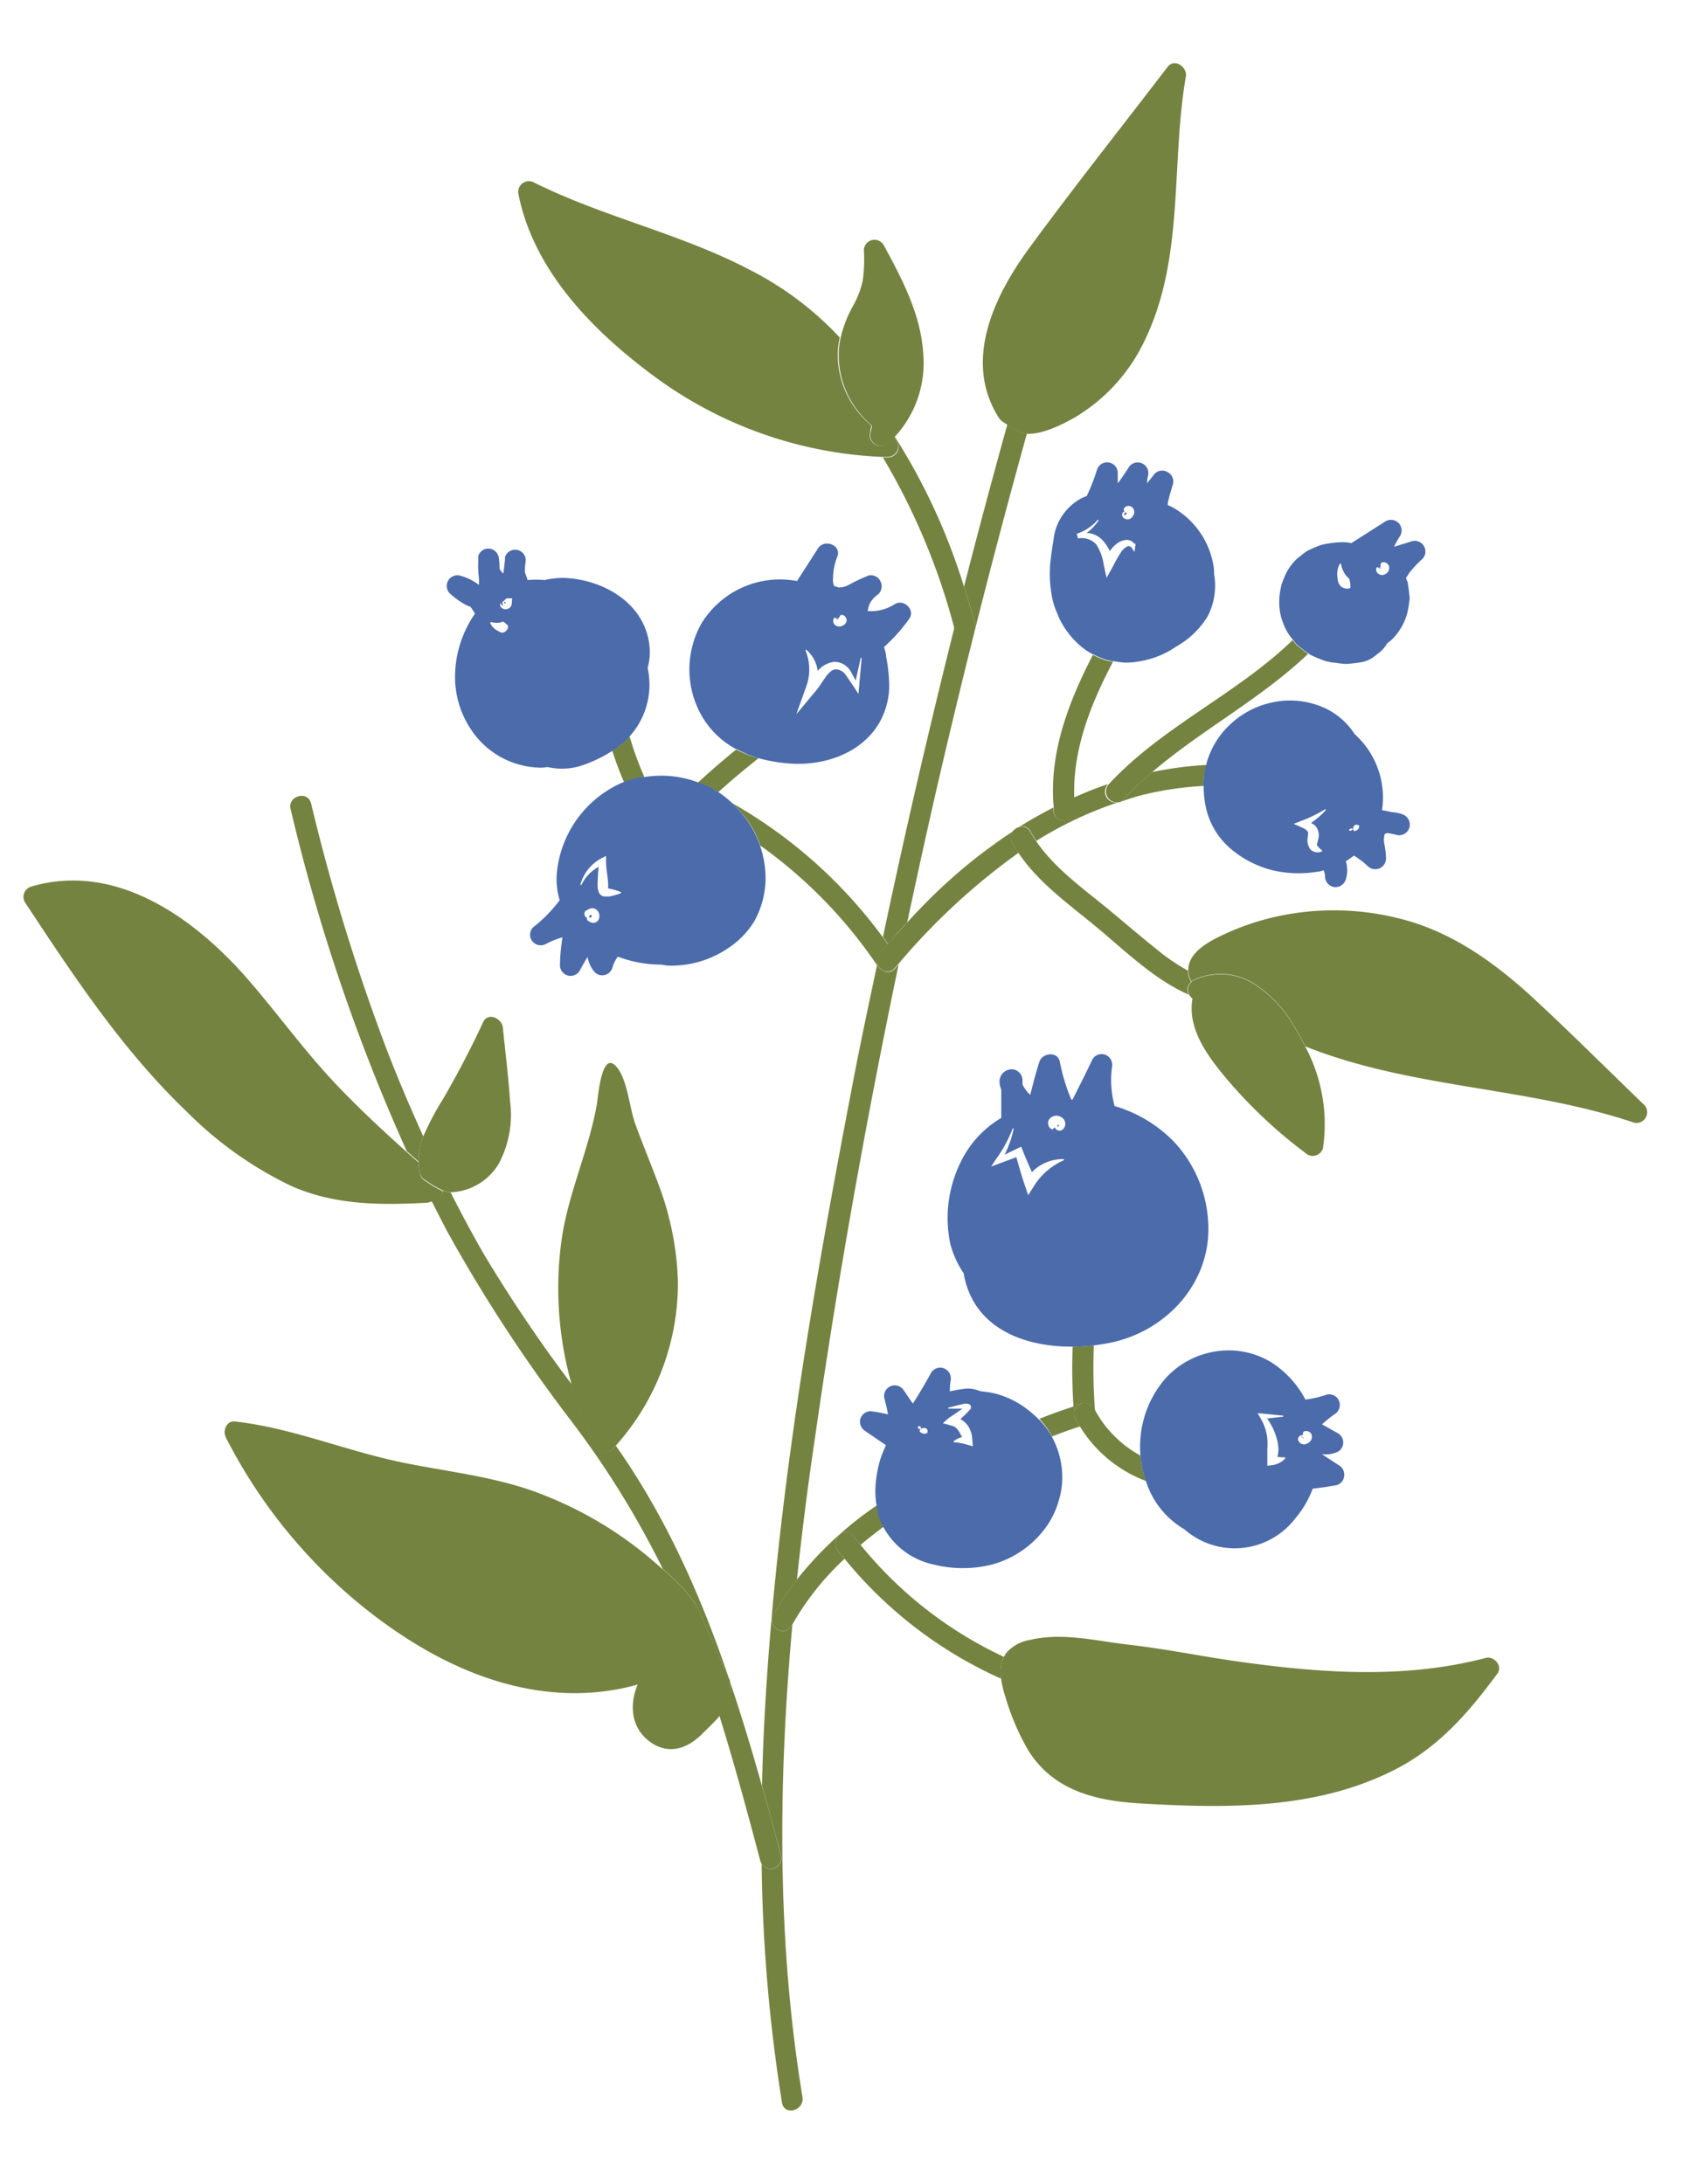
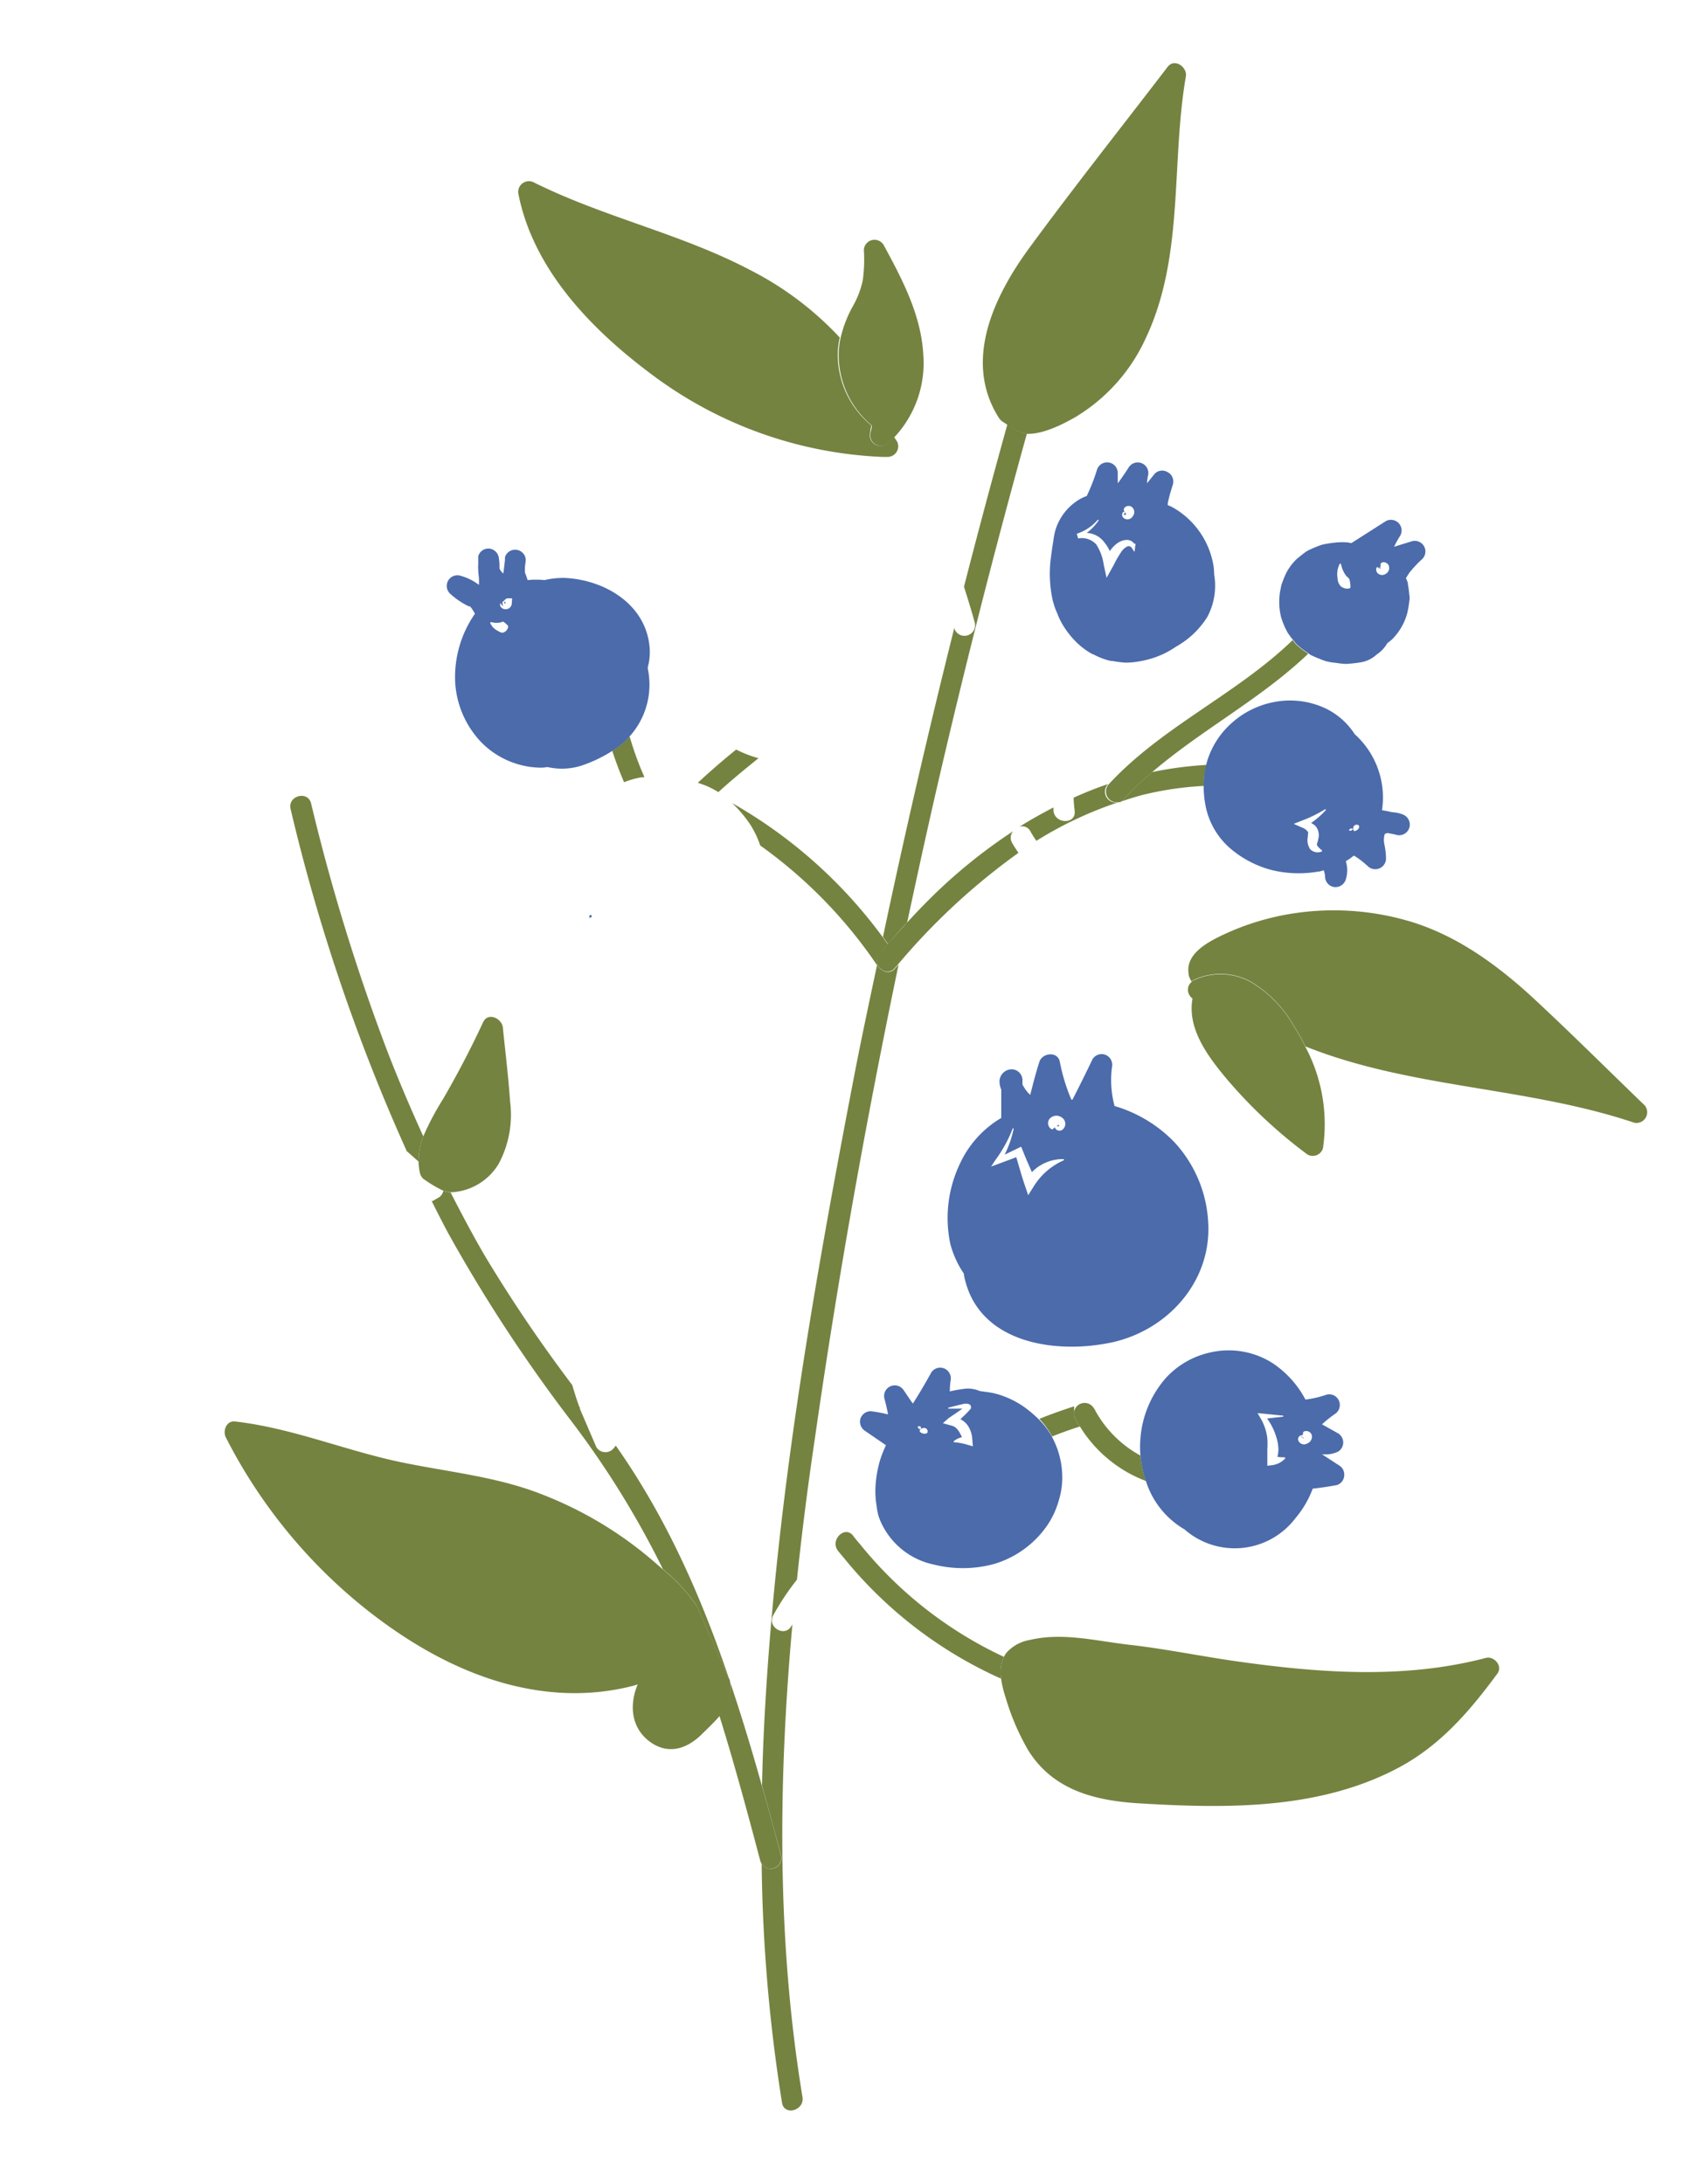
<svg xmlns="http://www.w3.org/2000/svg" viewBox="0 0 187.39 240.25">
  <path d="M99.76 101.47c1.06-4.94 2.13-9.87 3.26-14.78q4.52-19.59 9.91-39h-.08a4.55 4.55 0 01-2.07-1q-2.48 8.91-4.77 17.85c.42 1.32.83 2.64 1.2 4a1.17 1.17 0 01-2.25.62v-.15q-4.26 17-7.86 34.05l.57.8c.66-.81 1.33-1.61 2.09-2.39zM97 106.69a1.06 1.06 0 01-.44-.38l-.11-.15C95.61 110.1 94.78 114 94 118c-4.6 23.89-8.84 48.13-10 72.47q-.14 3-.2 5.95 1.08 3.85 2.11 7.73a1.17 1.17 0 01-2.15.84A178.67 178.67 0 0086 231.3c.24 1.48 2.49.85 2.25-.62-2.83-17.21-2.67-34.68-1.11-52l-.1.16c-.72 1.32-2.73.14-2-1.17a27.94 27.94 0 012.6-3.91q.83-7.89 2-15.72c2.49-17.4 5.59-34.73 9.18-51.95-.13.16-.28.31-.41.46a1 1 0 01-1.41.14zm18.62 51.17a1 1 0 01.07.15c1-.4 2-.76 3.07-1.1-.17-.28-.36-.54-.5-.83a1.51 1.51 0 01-.14-.49v-.9c-1.28.42-2.56.87-3.82 1.38a8.83 8.83 0 011.32 1.79z" fill="#748340" />
-   <path d="M87.05 178.83l.1-.16a30 30 0 015.73-7.21c-.24-.29-.49-.57-.72-.87-.92-1.17.72-2.83 1.65-1.65.26.33.54.65.81 1 .82-.68 1.67-1.34 2.54-2a7.15 7.15 0 01-.52-1.28 7.62 7.62 0 01-.2-1.08 39.49 39.49 0 00-8.8 8.16 27.94 27.94 0 00-2.6 3.91c-.72 1.35 1.29 2.5 2.01 1.18zm31.07-23.24a1.14 1.14 0 01.56-1.11 1.18 1.18 0 011.59.42c0 .08.1.15.14.23a65.41 65.41 0 01-.12-7.15 19.82 19.82 0 01-2.33.15 65.14 65.14 0 00.09 6.56v.8c.05.04.07.06.07.1z" fill="#748340" />
  <path d="M118.68 154.48a1.14 1.14 0 00-.56 1.11 1.51 1.51 0 00.14.49c.14.29.33.55.5.83a14.54 14.54 0 007.27 6 11.06 11.06 0 01-.61-2.8 12.46 12.46 0 01-5-5c0-.08-.1-.15-.14-.23a1.18 1.18 0 00-1.6-.4zm-47.81-69A34 34 0 0169.24 81s0 .08-.09.11a8.69 8.69 0 01-1.82 1.47c.38 1.18.81 2.33 1.3 3.46a10.25 10.25 0 011.84-.53c.14-.01.27-.01.4-.03zM79 87.13c1.42-1.3 2.91-2.52 4.41-3.73a12.73 12.73 0 01-2.41-.93h-.07a85.104 85.104 0 00-4.19 3.63c.33.12.66.22 1 .37a10.1 10.1 0 011.26.66zm18 19.56a1.21 1.21 0 01-.26-1.8c.3-.35.61-.69.91-1l-.57-.8a53 53 0 00-16.56-14.75 14.26 14.26 0 011.92 2.26A10.21 10.21 0 0183.6 93a52 52 0 0112.83 13.14l.11.15a1.06 1.06 0 00.46.4zm16.34-15.2a11.61 11.61 0 00.63 1 41.73 41.73 0 019.03-4.25 1.19 1.19 0 01-1.13-2c-1.29.43-2.55.94-3.8 1.5 0 .48.06 1 .11 1.46.18 1.49-2.15 1.47-2.33 0v-.38c-1.28.66-2.53 1.36-3.76 2.13a1 1 0 011.25.54zm9.84-3.29c1-.33 2-.67 3.1-.91a36 36 0 016.09-.84 8.53 8.53 0 01.32-2.31 39.71 39.71 0 00-6 .79 38.58 38.58 0 00-3.14 3 1.13 1.13 0 01-.37.27z" fill="#748340" />
  <path d="M111.42 91.43a58.26 58.26 0 00-9.15 7.42c-.86.85-1.69 1.73-2.51 2.62s-1.43 1.58-2.13 2.39c-.3.34-.61.68-.91 1a1.21 1.21 0 00.26 1.8 1 1 0 001.39-.15c.13-.15.28-.3.41-.46A72.35 72.35 0 01112 93.81c-.25-.37-.5-.74-.72-1.14a1.09 1.09 0 01.14-1.24zM123 88.24h.15a1.13 1.13 0 00.37-.27 38.58 38.58 0 013.14-3c5.46-4.69 12-8.09 17.2-13.06a10.85 10.85 0 01-1.08-.81 2.34 2.34 0 01-.39-.38c-.08-.1-.15-.21-.24-.31-6.12 5.94-14.42 9.54-20.24 15.88a1.19 1.19 0 001.09 1.95zM46.55 125c-1.45-3.2-2.83-6.43-4.08-9.7a222 222 0 01-8.26-26.93c-.36-1.45-2.61-.84-2.25.63a207.15 207.15 0 0012.77 37.62l1.3 1.15a7.1 7.1 0 01.52-2.77zm30 51.55a16.71 16.71 0 01.9 2q1.32 3 2.62 5.9a1.21 1.21 0 01.17.4c-3.07-9.09-6.91-17.86-12.52-25.83-.11.12-.2.26-.32.38a1.17 1.17 0 01-1.83-.24l-1.8-4.2a.79.79 0 010-.13.75.75 0 01-.09-.15c-.28-.77-.52-1.55-.75-2.33a161.6 161.6 0 01-9.65-14.28c-1.31-2.26-2.54-4.58-3.73-6.91a3.12 3.12 0 01-.79-.18 1.15 1.15 0 01-.51.74l-.68.39h-.1c.6 1.19 1.19 2.37 1.82 3.54A169.73 169.73 0 0063 156.54a99.48 99.48 0 019.91 16.08 18.31 18.31 0 013.64 3.93zm9.34 27.59q-1-3.87-2.11-7.73c-1.08-3.85-2.23-7.66-3.5-11.42a4.43 4.43 0 01-1.18 3.7c1.66 5.32 3.11 10.7 4.53 16.07a1.51 1.51 0 00.11.22 1.17 1.17 0 002.15-.84zm6.27-33.55c.23.3.48.58.72.87a46.87 46.87 0 0017.21 13.19 4.13 4.13 0 01.31-2.4 44.51 44.51 0 01-15.78-12.34c-.27-.32-.55-.64-.81-1-.93-1.15-2.57.51-1.65 1.68z" fill="#748340" />
-   <path d="M131 108a2.47 2.47 0 01-.3-.66 2.83 2.83 0 01-.06-.57 22.12 22.12 0 01-3.38-2.3c-1.78-1.43-3.51-2.9-5.26-4.36-2.79-2.31-6-4.55-8.07-7.61a11.61 11.61 0 01-.63-1 1 1 0 00-1.21-.53 1.32 1.32 0 00-.71.47 1.09 1.09 0 00-.1 1.24c.22.4.47.77.72 1.14 2.21 3.3 5.64 5.71 8.65 8.21s6.28 5.72 10.08 7.38A1.12 1.12 0 01131 108zm-23.79-39.46c-.37-1.33-.78-2.65-1.2-4A67.8 67.8 0 0098.38 48l-.06.05c.11.18.23.35.34.52a1.17 1.17 0 01-1 1.75h-.57A72.73 72.73 0 01104.92 69v.15a1.17 1.17 0 002.29-.61zm11.04 20.67c0-.49-.09-1-.11-1.46-.2-5.22 1.79-10.31 4.28-15h-.36a7.46 7.46 0 01-1.87-.72c-2.75 5.3-4.88 11-4.3 16.88v.38c.21 1.39 2.54 1.41 2.36-.08zm-70.81 42.97h.1l.68-.39a1.15 1.15 0 00.51-.74 13.07 13.07 0 01-2-1.18.92.92 0 01-.35-.33 1.54 1.54 0 01-.17-.34 6.13 6.13 0 01-.17-1.32l-1.3-1.15c-2.76-2.47-5.47-5-8-7.69-3.38-3.6-6.26-7.61-9.5-11.34-5.83-6.69-14.45-12.93-23.8-10.18a1.18 1.18 0 00-.7 1.72c5.35 8.12 10.78 16.35 17.86 23.1a41.31 41.31 0 0011.4 8.1c4.79 2.13 9.79 2.13 14.93 1.86a1.26 1.26 0 00.44-.12zm16.3 22.68a.79.79 0 000 .13l1.8 4.2a1.17 1.17 0 001.83.24c.12-.12.21-.26.32-.38a26.83 26.83 0 006.86-18.17A33 33 0 0072.31 130c-.8-2.15-1.69-4.27-2.47-6.43-.62-1.74-.83-4.75-2-6.17-1.69-2.09-2.07 3.34-2.21 4.12-.91 5.09-3.2 9.9-3.89 15a38.78 38.78 0 001.15 15.86c.23.78.47 1.56.75 2.33a.75.75 0 00.1.15z" fill="#748340" />
  <path d="M106.21 155zm-9.05 13a8.23 8.23 0 005.59 4.11 13.09 13.09 0 006.58-.08 10.85 10.85 0 005.87-4.29 9.43 9.43 0 001.25-2.74 8.62 8.62 0 00.35-3.07 9.39 9.39 0 00-1.11-3.87 1 1 0 00-.07-.15 8.83 8.83 0 00-1.39-1.79 13.78 13.78 0 00-1.58-1.34 9.93 9.93 0 00-2.91-1.41 7.4 7.4 0 00-1-.22l-1-.14a3.26 3.26 0 00-1.56-.26 15.48 15.48 0 00-1.73.3 8.62 8.62 0 01.08-1.14 1.19 1.19 0 00-.68-1.38 1.17 1.17 0 00-1.46.48 58.68 58.68 0 01-2 3.38c-.35-.47-.68-1-1-1.45a1.17 1.17 0 00-2.13.9c.16.58.29 1.16.4 1.74a15.44 15.44 0 00-1.92-.35 1.2 1.2 0 00-1.13.86 1.22 1.22 0 00.54 1.32l2.28 1.56a14 14 0 00-.63 1.58 13 13 0 00-.52 2.95 9.68 9.68 0 00.12 2.14 7.62 7.62 0 00.2 1.08 7.15 7.15 0 00.56 1.28zm7.15-12l1-.68.53-.37h-1.56v-.11l1.15-.29.59-.14a1 1 0 01.34 0 .48.48 0 01.27.09c.14 0 .2.41.11.47a10.25 10.25 0 01-.91.93l-.21.21a2.22 2.22 0 01.76.63 2.89 2.89 0 01.54 1.58l.07.77-.6-.17a6.55 6.55 0 00-1.51-.28v-.11a2.36 2.36 0 01.91-.45c-.3-.62-.58-1.12-1.1-1.25l-1-.28zm-3.16.87a.2.2 0 01.1.28.54.54 0 00.18-.06h.1a.37.37 0 01.48.38c0 .22-.24.24-.36.24s-.58-.14-.51-.38l.09-.07v-.06a.28.28 0 01-.3-.21c0-.16.16-.12.22-.08zm21.17-9.22c6.11-1.36 10.9-6.68 10.55-13.12a14.06 14.06 0 00-3.7-8.87 15 15 0 00-6.6-4 11 11 0 01-.29-4.24 1.2 1.2 0 00-.68-1.38 1.17 1.17 0 00-1.46.48c-.71 1.49-1.46 3-2.2 4.44h-.12a20.43 20.43 0 01-1.27-4.16c-.23-1.2-1.93-1-2.25 0-.38 1.19-.7 2.41-1 3.63l-.21-.19a4.87 4.87 0 01-.53-.73l-.12-.22v-.5a1.2 1.2 0 00-1.17-1.17 1.35 1.35 0 00-1.35 1.44 2.39 2.39 0 00.19.8v3.11a11.36 11.36 0 00-4.53 5 13.85 13.85 0 00-1.07 8.87 10.61 10.61 0 001.49 3.26c0 .25.08.5.14.75 1.38 5.44 6.73 7.32 11.86 7.28a19.82 19.82 0 002.33-.15c.67-.08 1.34-.19 1.99-.33zm-8.57-17.26l-.68 1.08-.4-1.18c-.34-1-.61-2-.91-3l-1.9.71-.87.32.51-.77a14.49 14.49 0 001.87-3.43h.11a11.48 11.48 0 01-1 2.89l1.39-.67.43-.21.18.45c.31.79.65 1.57 1 2.35a4.75 4.75 0 013.52-1.43v.12a7.39 7.39 0 00-3.25 2.77zm3.08-6.12a.54.54 0 01-.83-.27 1.5 1.5 0 00-.23.22h-.11a.77.77 0 01-.25-1.14 1 1 0 011.41-.12.82.82 0 01.01 1.31z" fill="#4b6bab" />
  <path d="M116.32 123.76v.11c0-.08-.07 0-.11 0 .12.08.32 0 .26-.06s-.15-.16-.15-.05zm-49.68-26.1c-.03-.02-.07-.01 0 0zM65 100.9c.12-.05.16-.13 0-.05z" fill="#4b6bab" />
  <path d="M64.77 101l.26-.13c.08-.15 0-.25-.1-.22a.14.14 0 00-.11.2v.12h-.07z" fill="#4b6bab" />
-   <path d="M80.52 88.34A11 11 0 0079 87.13a10.1 10.1 0 00-1.24-.7c-.33-.15-.66-.25-1-.37a11.41 11.41 0 00-5.91-.58h-.4a10.25 10.25 0 00-1.84.53 12.08 12.08 0 00-7.39 10.22 8 8 0 00.33 2.79 15.69 15.69 0 01-2.92 2.98 1.15 1.15 0 00-.09 1.53 1.17 1.17 0 001.5.3 9.23 9.23 0 011.82-.73 20.05 20.05 0 00-.28 3.09 1.17 1.17 0 002.17.59 16.06 16.06 0 01.87-1.51 3.47 3.47 0 00.78 1.67 1.17 1.17 0 001.95-.51 3.64 3.64 0 01.59-1.2 13.45 13.45 0 004.61.87c.29 0 .58.09.88.11a11.1 11.1 0 006.68-1.94 9.43 9.43 0 002.88-3 10 10 0 001.2-4.49 11.17 11.17 0 00-1.75-6.13 14.26 14.26 0 00-1.92-2.31zm-14.7 12.83a.67.67 0 01-.9.26.82.82 0 01-.34-.23.27.27 0 010-.24.33.33 0 01-.19-.11.51.51 0 010-.66l.32-.16a.74.74 0 01.84 0 .9.9 0 01.27 1.14zM67 98.61h-.34a.77.77 0 01-.75-.34 1.89 1.89 0 01-.19-.92 19.35 19.35 0 01.12-2 4.45 4.45 0 00-1.91 2h-.11a4.59 4.59 0 012.31-2.93l.52-.27v.64c0 .88.23 1.75.23 2.63v.32h.08a6.89 6.89 0 011.33.39v.12a7.68 7.68 0 01-1.29.36zM83.42 83.4a17.44 17.44 0 003.14.56c3.85.37 8.16-1 10.17-4.51a8.39 8.39 0 001.06-4 18.92 18.92 0 00-.35-3.28c0-.34-.14-.67-.22-1a19 19 0 002.78-3.12c.68-1-.63-2.19-1.59-1.6a5 5 0 01-1.61.67 4.38 4.38 0 01-.81.1h-.59c.07-.17.1-.47.16-.62a2.68 2.68 0 01.84-1.1 1.19 1.19 0 00.45-1.5 1.15 1.15 0 00-1.37-.68l-.28.12a17.68 17.68 0 00-1.81.87 2.41 2.41 0 01-1.17.31c-.16-.07-.33-.1-.48-.16a1.61 1.61 0 01-.13-.88 6.52 6.52 0 01.47-2.35c.49-1.28-1.45-2-2.13-.9l-2.3 3.58a11.34 11.34 0 00-1.65-.17 10.13 10.13 0 00-8.85 4.82 10.31 10.31 0 000 10.15A9.6 9.6 0 0081 82.43h.07a12.73 12.73 0 002.35.97zm8.35-15.46h.11c.05.27.41.2.3.09a.27.27 0 01-.21 0c-.08 0 .1-.09.19 0a.37.37 0 00.18-.24l.06-.1c.37-.19.67.2.71.5s-.31.67-.69.71c-.78.1-.95-.69-.65-.96zm-3.06 7.44a5.47 5.47 0 00-.14-3.85l.09-.07a3.78 3.78 0 011.27 2.34 2.76 2.76 0 011.82-1 2.1 2.1 0 011.81 1.06l.54 1 .55-2.49h.11l-.29 3.23-.07.74-.4-.64-1-1.47a1.35 1.35 0 00-1.16-.6c-.8.12-1.33 1.41-2.07 2.3l-2.2 2.64zm35.22-18.9c0-.08-.14-.1-.19-.1a.56.56 0 010 .08.1.1 0 00.19.02z" fill="#4b6bab" />
  <path d="M123.72 56.67a.15.15 0 00.09-.17.14.14 0 010-.08c-.19-.1-.27.25-.09.25z" fill="#4b6bab" />
  <path d="M122.42 72.72a12.27 12.27 0 001.34.17 9 9 0 001.79-.19 9.81 9.81 0 003.78-1.57 9.54 9.54 0 003.44-3.27 7.3 7.3 0 00.75-4.68 7.63 7.63 0 00-.05-.8 9.06 9.06 0 00-4.6-6.62c-.15-.08-.31-.13-.45-.2v-.1c0-.23.09-.47.14-.71.12-.5.28-1 .43-1.49a1.18 1.18 0 00-.35-1.17 1.13 1.13 0 00-.18-.12 1.15 1.15 0 00-1.46.12l-.86 1.07a4 4 0 01.11-.84 1.17 1.17 0 00-2.13-.9c-.32.51-.66 1-1 1.48a2.43 2.43 0 01-.2.25V52a1.17 1.17 0 00-2.29-.31 21.09 21.09 0 01-1.12 2.87 4.48 4.48 0 00-.8.37 5.93 5.93 0 00-2.62 3.3 6.67 6.67 0 00-.24 1.18c-.14.84-.26 1.69-.35 2.53a13.6 13.6 0 00.23 3.92 7.62 7.62 0 00.53 1.59 7.71 7.71 0 00.76 1.52 9.74 9.74 0 001.34 1.66 7.86 7.86 0 001.81 1.34h.06a7.46 7.46 0 001.87.72zm1.22-16.49l-.06-.1c0-.4.42-.57.79-.43a.72.72 0 01.19 1.1.66.66 0 01-1 .17.45.45 0 010-.69l.08.08a.27.27 0 000-.13zm-5.08 3l-.15-.52a5.18 5.18 0 002.33-1.55l.09.07a5.48 5.48 0 01-1.33 1.39 2.53 2.53 0 011.7.75 4.86 4.86 0 01.85 1.25 3.31 3.31 0 01.64-.72 2 2 0 011.17-.51 1 1 0 01.91.47v-.06h.11l-.06.42v.09l-.07.4-.3-.46a.4.4 0 00-.51-.13 1.84 1.84 0 00-.56.48 12 12 0 00-.92 1.58l-.77 1.38-.32-1.48a5.42 5.42 0 00-.82-2.2 2.15 2.15 0 00-1.99-.65zm-63.22 7.51a1.3 1.3 0 01-.08-.42v-.11l.09-.09h-.05a.12.12 0 00-.08 0l-.07.05a.28.28 0 00-.11.2zm.13-.5c-.11.11.18.28.11 0 0 0-.07-.06-.11-.08z" fill="#4b6bab" />
  <path d="M69.24 81a8.5 8.5 0 002-7.43v-.19a6.27 6.27 0 00.21-2c-.3-4.85-4.91-7.62-9.38-7.81a9.08 9.08 0 00-2.19.24 8.83 8.83 0 00-1.85 0l-.05-.1c0 .08 0 .09 0 0s-.11-.33-.16-.51l-.09-.2v-.1a5.24 5.24 0 010-.56l.09-.73a1.17 1.17 0 00-2.29-.31v.32c-.06.49-.11 1-.18 1.47a1.92 1.92 0 00-.15-.14s-.11-.15-.13-.16l-.14-.24a.11.11 0 000-.05c0-.33 0-.66-.06-1a1.2 1.2 0 00-1-1.15 1.16 1.16 0 00-1.28.84v.85a4.32 4.32 0 000 .62c0 .34.06.68.08 1s0 .45 0 .68a5.85 5.85 0 00-2-1 1.17 1.17 0 00-1.13 2 8.46 8.46 0 002 1.35h.13l.13.14c0 .06 0 .06 0 0l.07.09.19.29.17.3c-.19.27-.37.55-.53.83a12.22 12.22 0 00-1.65 6.56 10.39 10.39 0 002.87 6.74 9.34 9.34 0 006.43 2.8 4 4 0 00.85-.07 7.08 7.08 0 004-.24 15.37 15.37 0 003.13-1.53 8.69 8.69 0 001.82-1.47s.06-.08.09-.13zM55.38 69.57c-.23.08-.45-.07-.64-.18a1.75 1.75 0 01-.84-.88l.08-.09a2.35 2.35 0 001 .06c.15 0 .28-.15.39-.08a2.64 2.64 0 01.51.45v.11a.8.8 0 01-.5.61zm.9-3.19a.65.65 0 01-.55.62.64.64 0 01-.64-.22.4.4 0 01.09-.6l.07-.05h.13c.19-.23.35-.33.47-.32h.47zm95.39-3.85c.14 0 .28-.09.11-.12s-.07.11-.11.12zm0 0a.1.1 0 01-.07 0v.07z" fill="#4b6bab" />
  <path d="M142.81 71.06a10.85 10.85 0 001.08.81 2.75 2.75 0 00.28.19c.42.21.87.38 1.31.56.09 0 .18.07.27.09a6.18 6.18 0 001.14.2 8.94 8.94 0 001.16.12 14.51 14.51 0 001.77-.21 3.4 3.4 0 001.59-.84 3.57 3.57 0 001.15-1.23c.14-.11.29-.21.42-.33a2 2 0 00.21-.2 6.4 6.4 0 001.57-2.79A12.92 12.92 0 00155 66a1.33 1.33 0 000-.46c-.05-.4-.09-.91-.18-1.3v-.14a5.32 5.32 0 00-.21-.5c.15-.25.3-.49.47-.72l.15-.17c.12-.15.25-.29.38-.43a10.19 10.19 0 01.81-.8 1.17 1.17 0 00-1.13-1.95l-1.75.54-.23.07a11 11 0 01.67-1.21 1.17 1.17 0 00-1.59-1.6l-3.76 2.4c-.17 0-.34-.06-.52-.07a5.91 5.91 0 00-1 0 11.51 11.51 0 00-1.65.24l-.24.07c-.44.16-.89.35-1.31.55l-.22.12c-.36.25-.73.55-1.07.83a5.82 5.82 0 00-1 1.25l-.11.18a11.2 11.2 0 00-.52 1.24 1.76 1.76 0 00-.12.45 7 7 0 000 3.25 8.69 8.69 0 00.62 1.54l.12.22a7.58 7.58 0 00.6.8c.09.1.16.21.24.31a2.34 2.34 0 00.36.35zm8.59-8.66h.12l.08.07a.25.25 0 01.17-.08.26.26 0 00.05-.25v-.11c.23-.36.7-.15.87.11a.74.74 0 01-.33 1 .7.7 0 01-.86-.09.56.56 0 01-.1-.65zm-4.06-.4h.12a3.2 3.2 0 00.55 1.3c.14.18.35.28.4.48a3.15 3.15 0 01.1.83l-.07.1a1.09 1.09 0 01-1-.23 1.26 1.26 0 01-.34-.83 2.53 2.53 0 01.24-1.65zm-14.97 24.45a11.24 11.24 0 00.25 2.4 8.29 8.29 0 002.66 4.46 11.41 11.41 0 004.64 2.41 12.6 12.6 0 005 .16c.22 0 .44-.1.65-.15a2.37 2.37 0 01.15.69 1.16 1.16 0 001 1.15 1.19 1.19 0 001.28-.84 3.33 3.33 0 000-2 7.86 7.86 0 00.89-.62 9.68 9.68 0 011.53 1.17 1.18 1.18 0 002-.82 8 8 0 00-.17-1.54 2.3 2.3 0 010-1.07s.08-.13 0-.09.12-.09.35-.13l.82.16A1.18 1.18 0 00155 91a1.2 1.2 0 00-.81-1.44 3.71 3.71 0 00-1.09-.22c-.38-.08-.74-.16-1.12-.22a9.37 9.37 0 00-3-8.36 7.88 7.88 0 00-3.05-2.76 9.18 9.18 0 00-6-.74 9.61 9.61 0 00-4.41 2.21 9.21 9.21 0 00-2.74 4.16c-.06.16-.08.32-.13.48a8.53 8.53 0 00-.28 2.34zm16.1 4.73a.21.21 0 01.28 0s.06 0 .08-.1v-.12a.39.39 0 01.56-.19c.15.11.06.3 0 .39s-.39.36-.54.2v-.11s-.05 0-.08-.07a.32.32 0 01-.34.2c-.14-.05-.03-.17.04-.2zm-5.31-.91a14.49 14.49 0 002.59-1.27l.07.09a9.84 9.84 0 01-1.64 1.44 1.9 1.9 0 01.45.29 1.55 1.55 0 01.35 1.43c-.06.38-.18.57-.16.67s.24.39.56.61v.12a1.15 1.15 0 01-1.29-.23 1.76 1.76 0 01-.27-1.36c0-.35.09-.44 0-.57a1.27 1.27 0 00-.64-.46l-.91-.41zm-.05 67.83s.06 0 .08-.09-.19.08-.08.09z" fill="#4b6bab" />
  <path d="M130.25 168.22a8.38 8.38 0 0012.2-1.21 10.85 10.85 0 001.91-3.26c.88-.1 1.76-.23 2.63-.39a1.16 1.16 0 00.83-1 1.18 1.18 0 00-.56-1.17l-1.54-1-.34-.23a3.22 3.22 0 001.78-.29 1.18 1.18 0 000-2l-1.78-1a13.74 13.74 0 011.4-1.12 1.18 1.18 0 00.47-1.46 1.16 1.16 0 00-1.37-.68 11.3 11.3 0 01-2.32.54 10.93 10.93 0 00-3.6-4 9 9 0 00-6.79-1.2 9.29 9.29 0 00-5 2.87 11.39 11.39 0 00-2.75 6.53 10.69 10.69 0 000 2 11.06 11.06 0 00.61 2.8 9.4 9.4 0 004.22 5.27zm13-10.35a1.29 1.29 0 00.05-.29l.06-.1a.64.64 0 01.87.3.79.79 0 01-.48 1 .67.67 0 01-1-.42.45.45 0 01.51-.49zm-4.42-2.38l2.29.23v.11l-1.78.2a6.61 6.61 0 011 2 4.88 4.88 0 01.25 1.38 3.46 3.46 0 01-.11.84 5.31 5.31 0 00.82.05l.05.11a2.37 2.37 0 01-1.5.76l-.48.06v-1.82a9.19 9.19 0 000-1.17 5.62 5.62 0 00-.77-2.28l-.31-.52z" fill="#4b6bab" />
  <path d="M143.34 158.23a.19.19 0 00-.05-.17c-.04.08-.01.19.05.17z" fill="#4b6bab" />
  <path d="M110.09 184.65a12.13 12.13 0 00.5 2.08 26.46 26.46 0 002.45 5.74c2.78 4.52 7.5 5.63 12.49 5.91 9.41.55 19.33.67 27.93-3.76 4.78-2.45 8.07-6.27 11.21-10.53.63-.86-.41-2-1.32-1.71-9 2.35-18.33 1.64-27.43.35-3.91-.56-7.79-1.36-11.73-1.81-3.61-.41-7.32-1.39-10.94-.53a4.41 4.41 0 00-2.57 1.41 3.68 3.68 0 00-.28.45 4.13 4.13 0 00-.31 2.4zm70.78-63.06c-4.15-4-8.23-8.08-12.47-12-3.8-3.47-8-6.52-12.9-8.1a29.41 29.41 0 00-14.46-.81 28.07 28.07 0 00-7 2.37c-1.45.72-3.41 1.88-3.36 3.69a2.83 2.83 0 00.06.57 2.47 2.47 0 00.3.66c.05-.05.08-.11.15-.14a6.9 6.9 0 016.5.23 13.25 13.25 0 014.53 4.67 22.85 22.85 0 011.33 2.37c11.58 4.64 24.39 4.43 36.18 8.4a1.18 1.18 0 001.14-1.91zM98.66 48.58c-.11-.17-.23-.34-.34-.52-.2.21-.4.41-.62.6a1.18 1.18 0 01-2-1.14c0-.24.08-.48.13-.72a10.07 10.07 0 01-3.7-7.95 8.8 8.8 0 01.22-1.72 35.34 35.34 0 00-9.84-7.42c-7.6-4-16.1-5.81-23.77-9.63a1.18 1.18 0 00-1.72 1.31c1.69 8.44 8.25 15.08 14.92 20a45.35 45.35 0 0025.09 8.87h.57a1.17 1.17 0 001.06-1.68zm14.27-.86c1.74.06 3.86-1 5.33-1.84A19.59 19.59 0 00126 37.2c4.26-9 2.76-19.23 4.41-28.79.18-1-1.22-2.06-2-1.06-5.05 6.6-10.22 13.12-15.14 19.82-3.93 5.34-7.44 12.56-3.38 18.86l.06.06a1.1 1.1 0 00.34.31l.44.29a4.55 4.55 0 002.07 1zM46.2 129.11a1.54 1.54 0 00.17.34.92.92 0 00.35.33 13.07 13.07 0 002 1.18 3.12 3.12 0 00.79.18 2.34 2.34 0 00.26 0 6.45 6.45 0 005.08-3.14 11.43 11.43 0 001.24-6.88c-.18-2.7-.52-5.4-.79-8.09-.1-1-1.63-1.75-2.17-.59q-2 4.3-4.4 8.44a30.12 30.12 0 00-2.18 4.12 7.1 7.1 0 00-.52 2.77 6.13 6.13 0 00.17 1.34zM80.28 185v-.08a1.21 1.21 0 00-.17-.4q-1.3-2.94-2.62-5.9a16.71 16.71 0 00-.9-2 18.31 18.31 0 00-3.62-3.93l-1.26-1.09a42 42 0 00-12-7.18c-5-2-10.39-2.49-15.65-3.59-6.14-1.29-12-3.77-18.22-4.47-.95-.11-1.37 1.05-1 1.76a57.51 57.51 0 0014.88 18.46c6.28 5.1 13.8 9.16 22 9.62a26 26 0 007-.55c.48-.11 1-.23 1.41-.37-.94 2.22-.77 4.83 1.44 6.38 2 1.38 4 .68 5.59-.88.66-.65 1.36-1.31 1.95-2a4.43 4.43 0 001.17-3.78z" fill="#748340" />
  <path d="M137.69 108.1a6.9 6.9 0 00-6.5-.23c-.07 0-.1.09-.15.14a1.12 1.12 0 00-.27 1.39 1.32 1.32 0 00.37.44c-.59 3.31 1.66 6.33 3.77 8.85a52.85 52.85 0 008.87 8.3 1.17 1.17 0 001.71-.7 18.13 18.13 0 00-1.94-11.15 22.85 22.85 0 00-1.33-2.37 13.25 13.25 0 00-4.53-4.67zM95.88 46.8c0 .24-.09.48-.13.72a1.18 1.18 0 002 1.14c.22-.19.42-.39.62-.6l.06-.05a11.93 11.93 0 003.1-9.07c-.25-4.34-2.34-8.28-4.36-12a1.17 1.17 0 00-2.17.56 16.85 16.85 0 01-.12 3.33 9.88 9.88 0 01-1.09 2.85 13.4 13.4 0 00-1.34 3.45 8.8 8.8 0 00-.22 1.72 10.07 10.07 0 003.65 7.95z" fill="#748340" />
</svg>